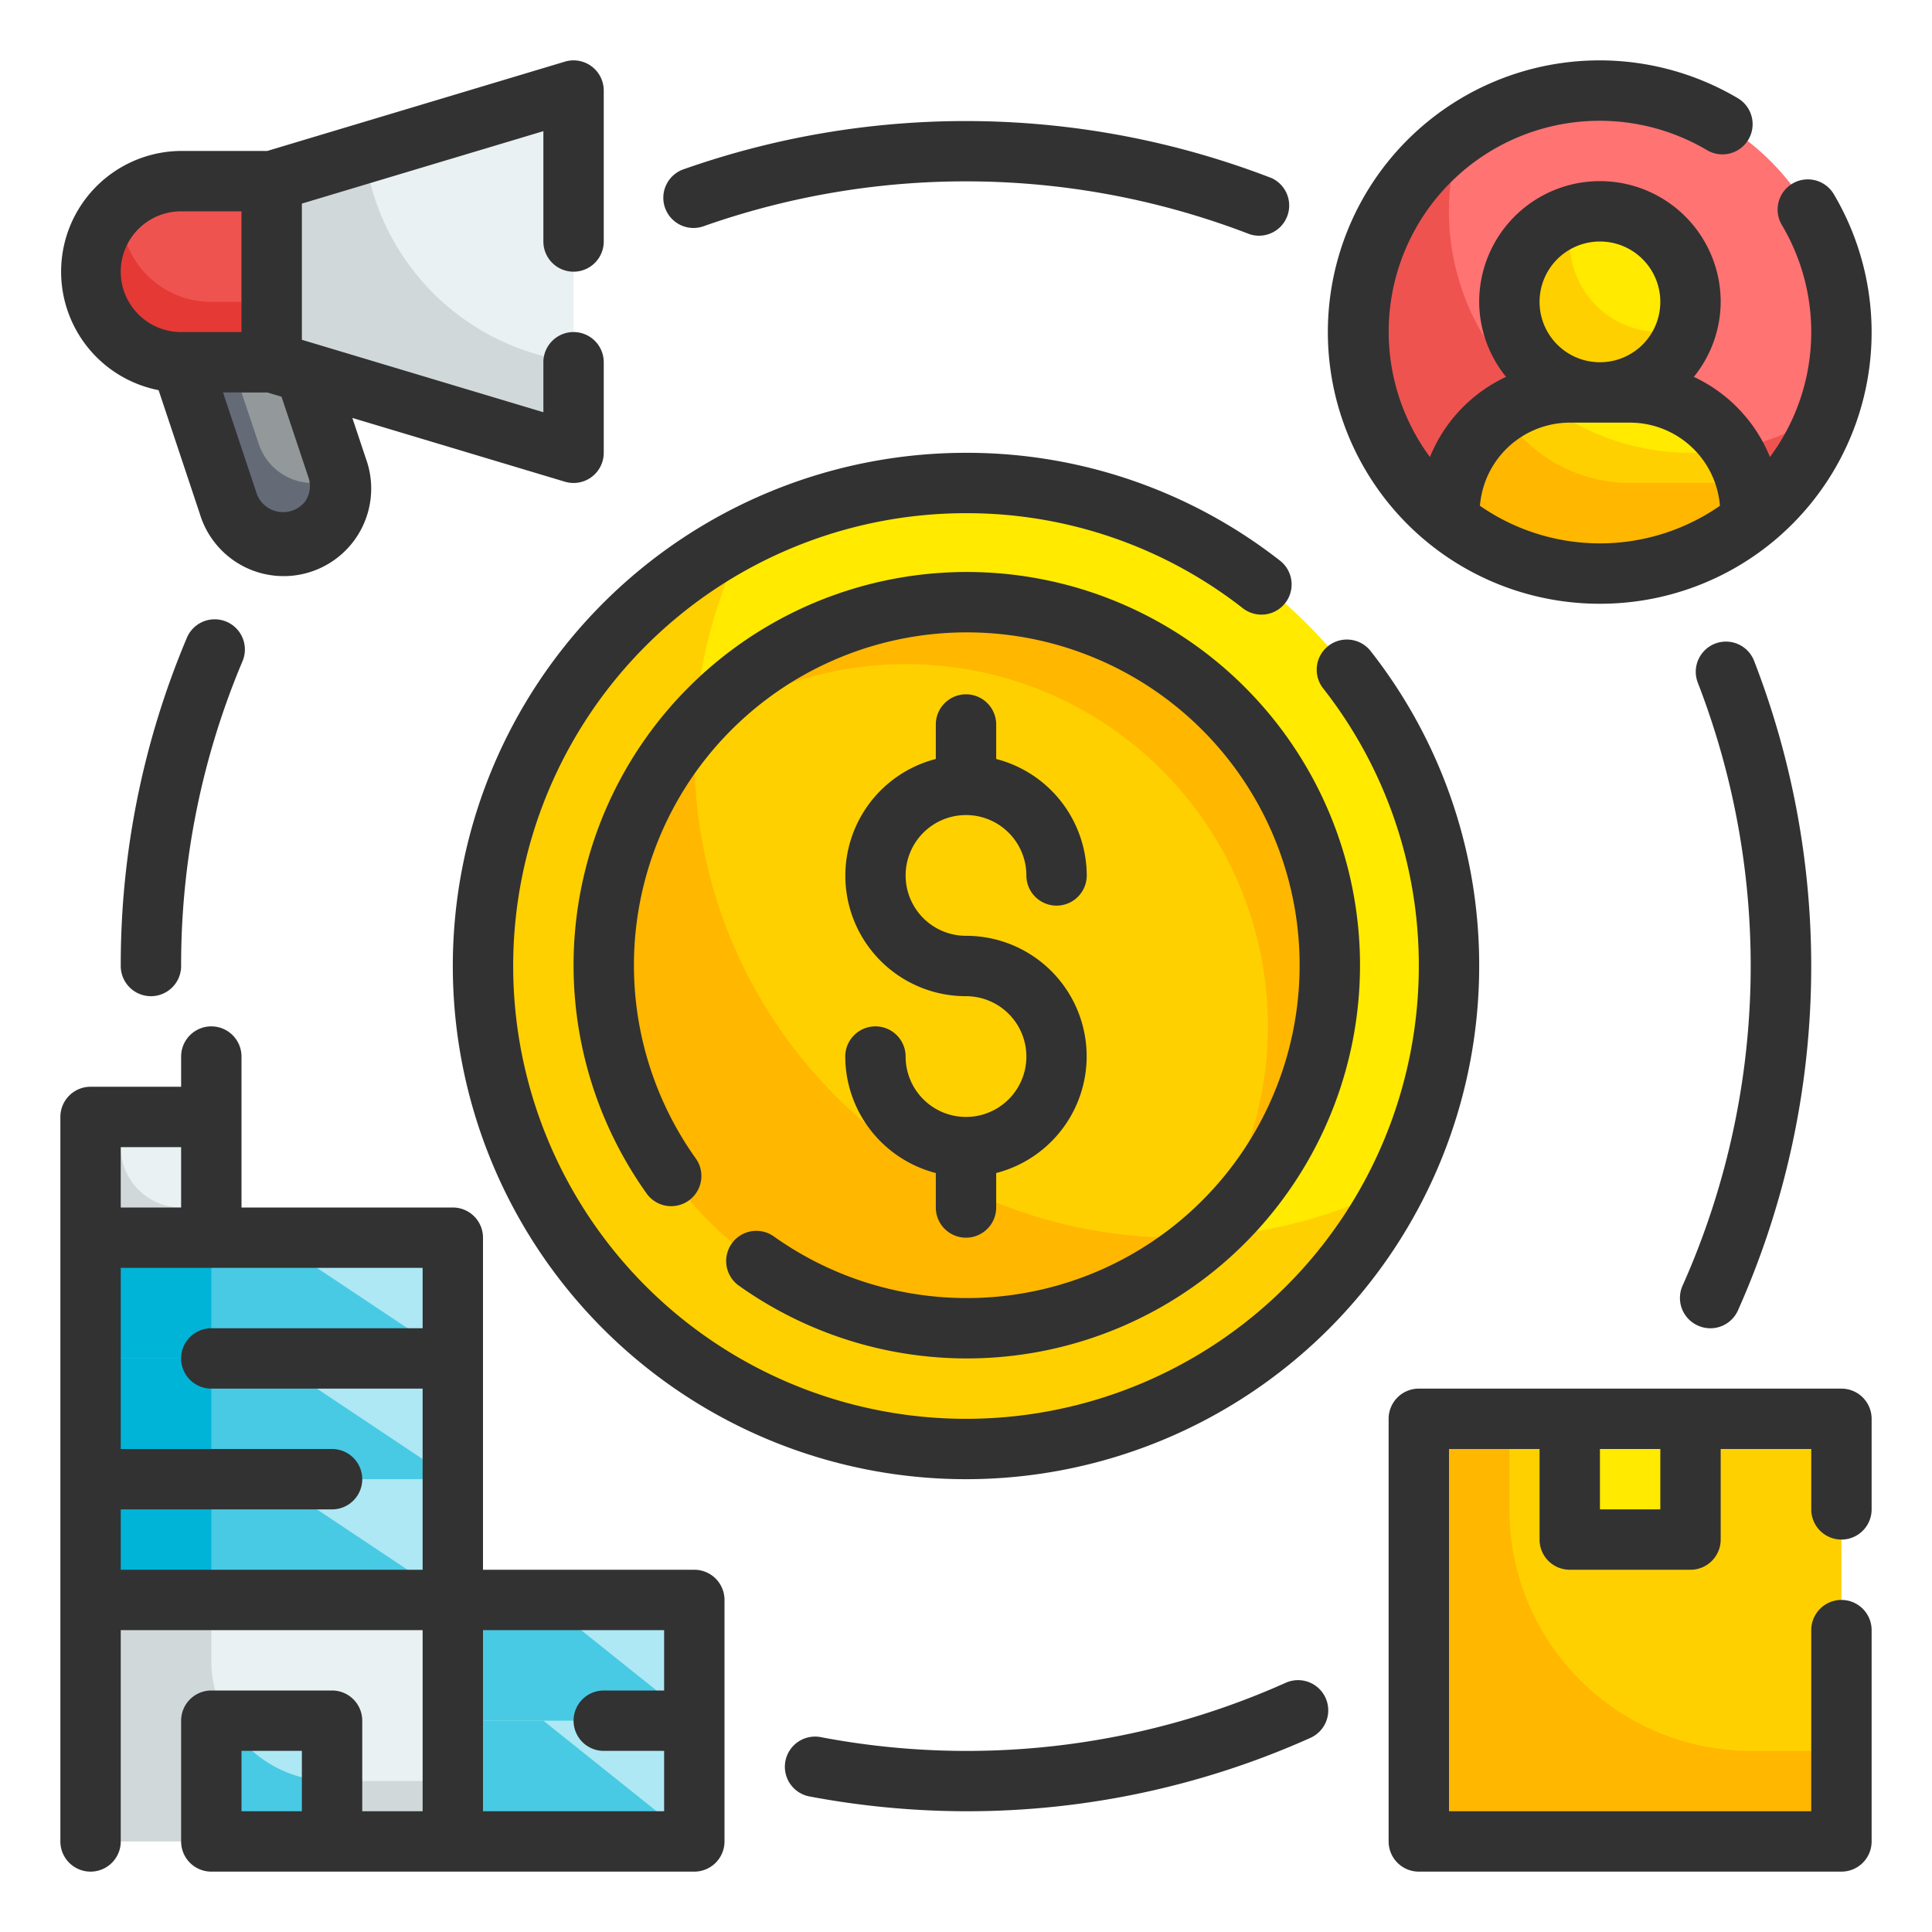
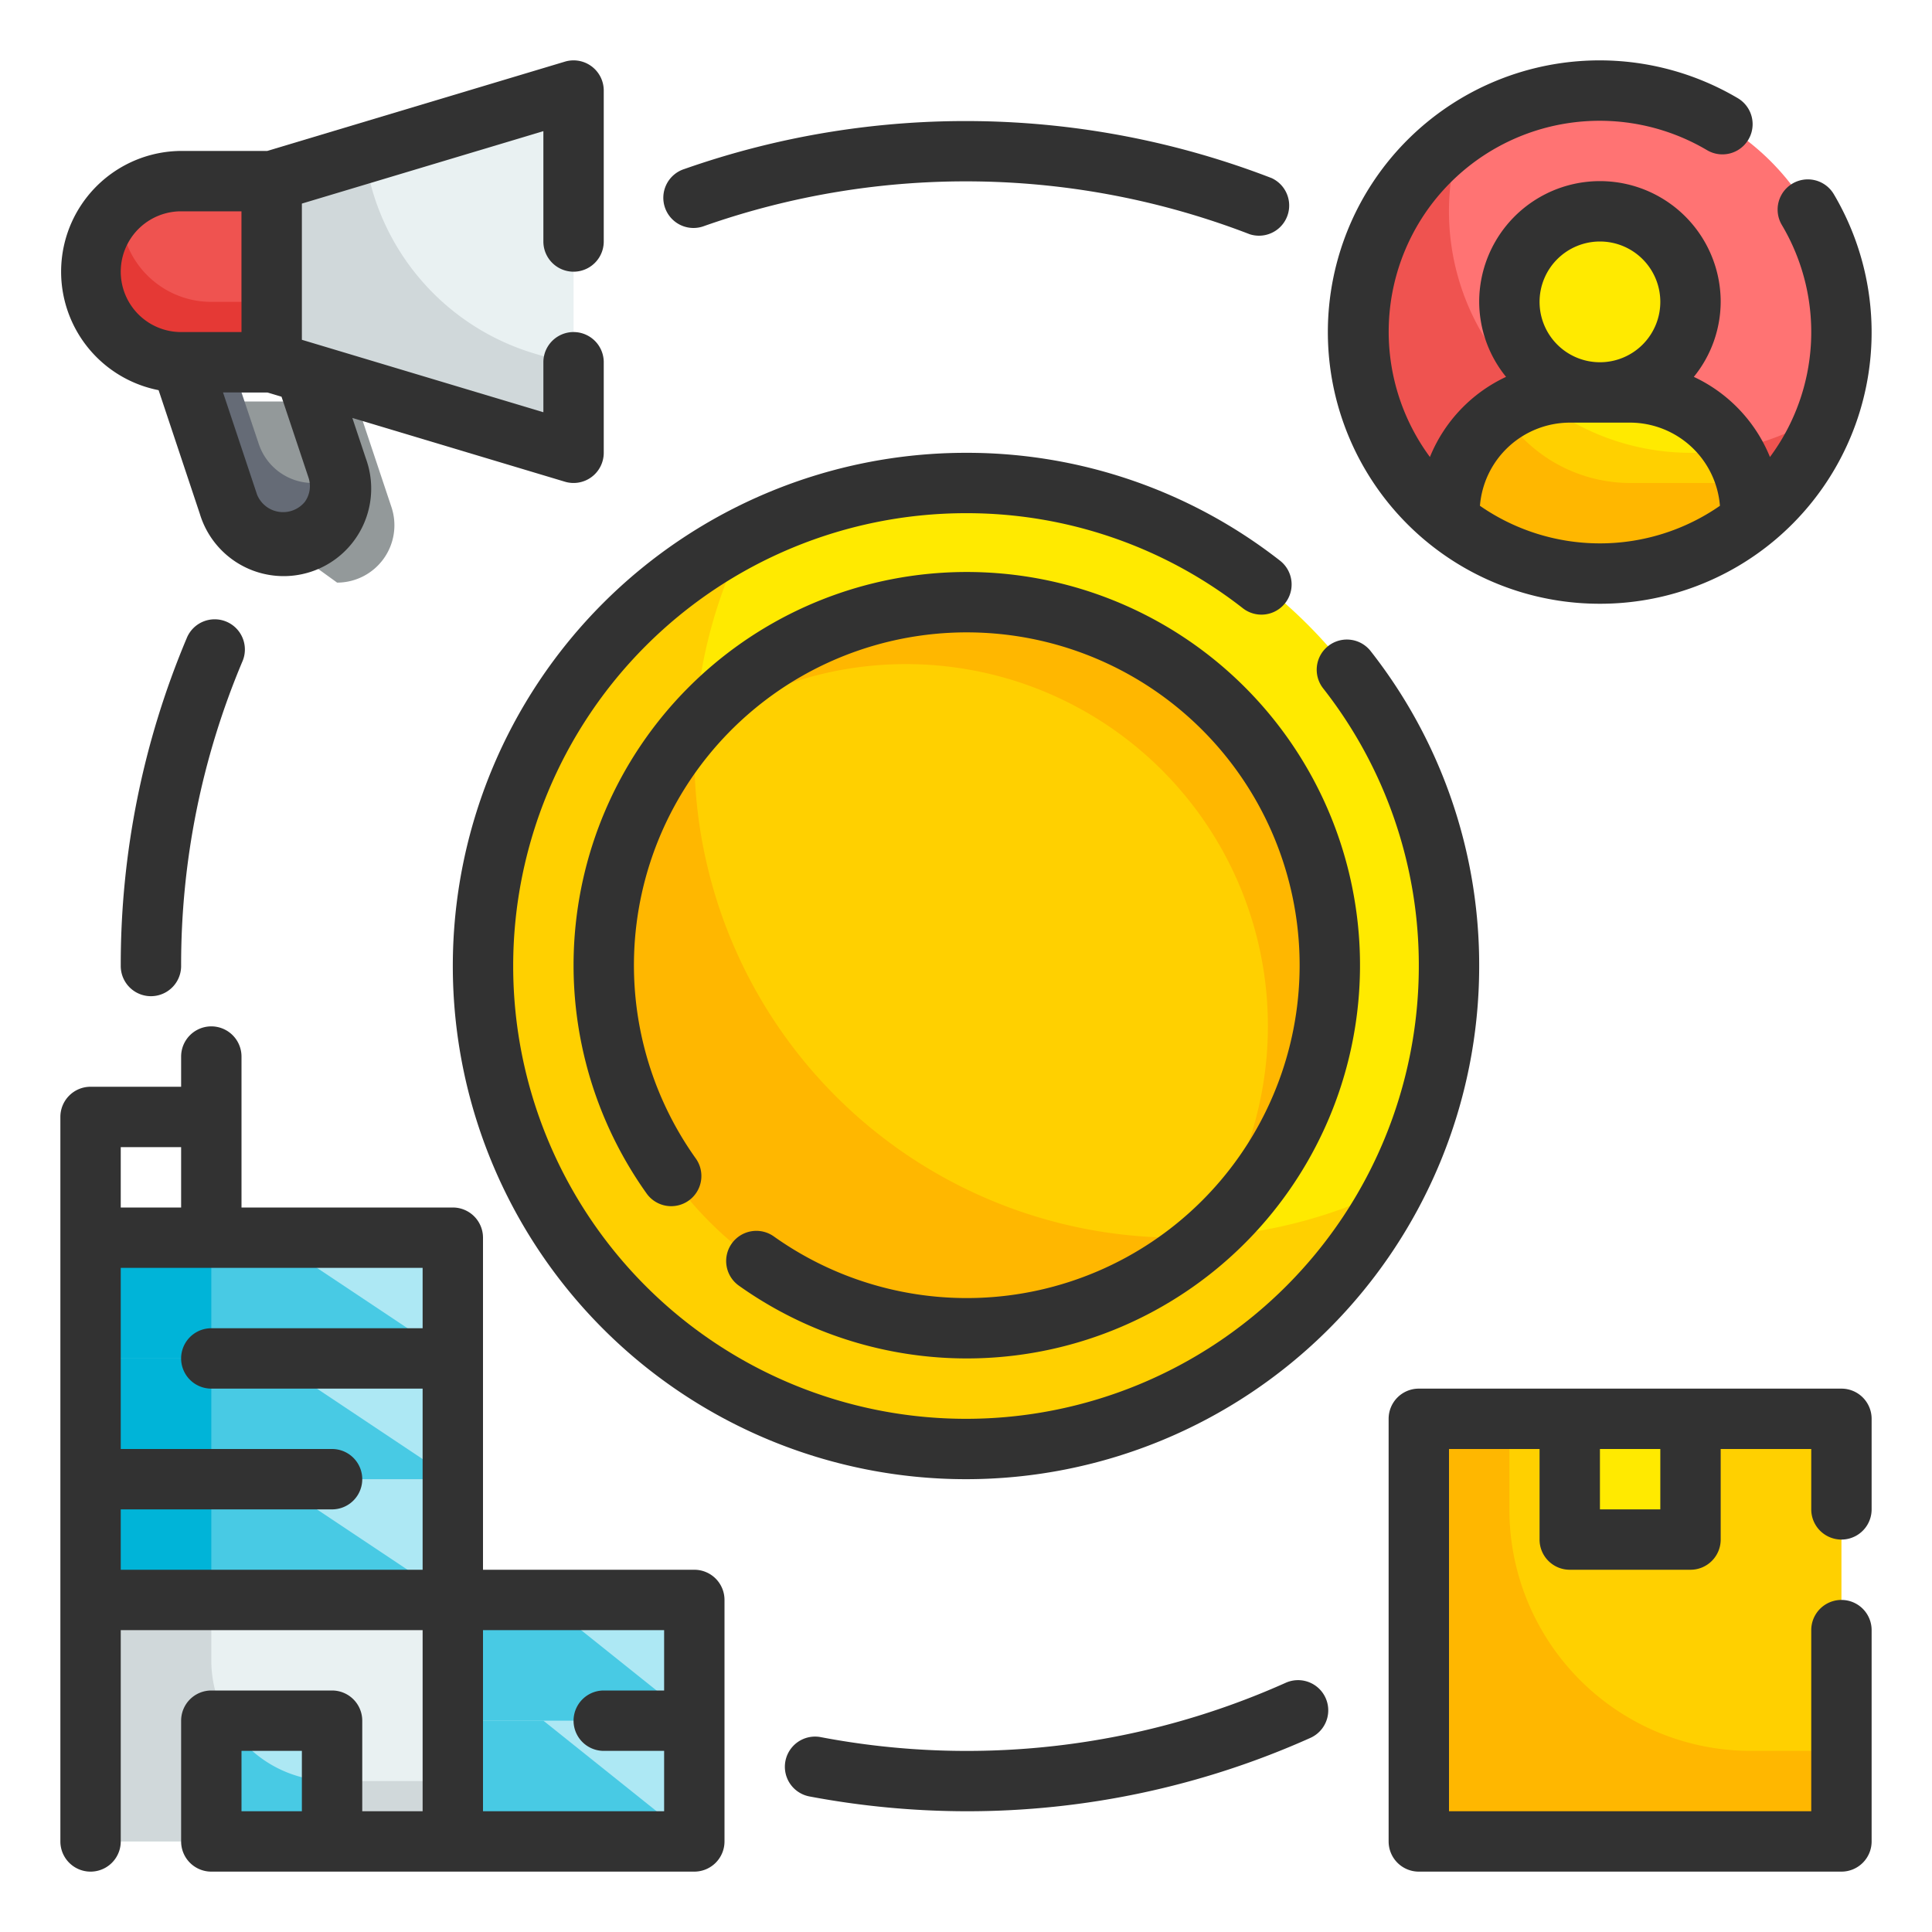
<svg xmlns="http://www.w3.org/2000/svg" height="512" viewBox="0 0 64 64" width="512">
  <g id="Fill_Outline" data-name="Fill Outline">
    <g id="Color">
      <circle cx="32" cy="32" fill="#ffea00" r="16" />
      <circle cx="32" cy="32" fill="#ffd000" r="12" />
      <path d="m46.26 39.26a16 16 0 1 1 -21.52-21.52 16 16 0 0 0 21.52 21.52z" fill="#ffd000" />
      <path d="m32 20a12 12 0 1 0 12 12 12 12 0 0 0 -12-12zm7.75 20.98c-.25.01-.5.02-.75.02a16 16 0 0 1 -16-16c0-.25.01-.5.02-.75a11.988 11.988 0 0 1 16.73 16.73z" fill="#ffb700" />
      <path d="m3 41h12v20h-12z" fill="#e9f1f2" />
      <path d="m7 53v2a4 4 0 0 0 4 4h4v2h-12v-20h12v12z" fill="#d0d8da" />
      <path d="m15 53h8v8h-8z" fill="#ade8f4" />
      <path d="m23 61h-8v-4h3z" fill="#48cae4" />
      <path d="m23 57h-8v-4h3z" fill="#48cae4" />
      <g fill="#ade8f4">
        <path d="m7 57h4v4h-4z" />
        <path d="m3 45h12v4h-12z" />
        <path d="m3 41h12v4h-12z" />
        <path d="m3 49h12v4h-12z" />
      </g>
-       <path d="m3 37h4v4h-4z" fill="#e9f1f2" />
      <path d="m15 45h-12v-4h6z" fill="#48cae4" />
      <path d="m15 49h-12v-4h6z" fill="#48cae4" />
      <path d="m15 53h-12v-4h6z" fill="#48cae4" />
-       <path d="m7 40v1h-4v-4h1v1a2.006 2.006 0 0 0 2 2z" fill="#d0d8da" />
      <path d="m3 41h4v4h-4z" fill="#00b4d8" />
      <path d="m3 45h4v4h-4z" fill="#00b4d8" />
      <path d="m3 49h4v4h-4z" fill="#00b4d8" />
      <path d="m11 59v2h-4v-4h.54a3.98 3.98 0 0 0 3.46 2z" fill="#48cae4" />
      <circle cx="53" cy="11" fill="#ff7373" r="8" />
      <path d="m60.58 13.56a8 8 0 1 1 -12.16-9.12 8 8 0 0 0 12.16 9.12z" fill="#ef5350" />
      <circle cx="53" cy="10" fill="#ffea00" r="3" />
      <path d="m58 17v.24a7.982 7.982 0 0 1 -10 0v-.24a4 4 0 0 1 4-4h2a4 4 0 0 1 4 4z" fill="#ffea00" />
      <path d="m58 17v.24a7.982 7.982 0 0 1 -10 0v-.24a3.978 3.978 0 0 1 2.9-3.84 8.012 8.012 0 0 0 6.49 1.72 3.949 3.949 0 0 1 .61 2.12z" fill="#ffd000" />
-       <path d="m55.87 10.87a3 3 0 1 1 -3.74-3.74 3.1 3.1 0 0 0 -.13.87 3 3 0 0 0 3 3 3.1 3.1 0 0 0 .87-.13z" fill="#ffd000" />
      <path d="m58 17v.24a7.982 7.982 0 0 1 -10 0v-.24a3.953 3.953 0 0 1 1.78-3.32 5.015 5.015 0 0 0 4.22 2.32h3.87a3.657 3.657 0 0 1 .13 1z" fill="#ffb700" />
-       <path d="m9.368 18a1.9 1.9 0 0 1 -1.8-1.3l-1.568-4.7h4l1.168 3.5a1.9 1.9 0 0 1 -1.8 2.5z" fill="#93999a" />
+       <path d="m9.368 18l-1.568-4.7h4l1.168 3.5a1.9 1.9 0 0 1 -1.8 2.5z" fill="#93999a" />
      <path d="m9.37 18a1.891 1.891 0 0 1 -1.8-1.3l-1.57-4.7h4l.48 1.45-1.48-.45h-1l.57 1.7a1.891 1.891 0 0 0 1.8 1.3 1.851 1.851 0 0 0 .88-.22 1.912 1.912 0 0 1 -1.88 2.22z" fill="#656b76" />
      <path d="m6 6h3a0 0 0 0 1 0 0v6a0 0 0 0 1 0 0h-3a3 3 0 0 1 -3-3 3 3 0 0 1 3-3z" fill="#ef5350" />
      <path d="m19 15-10-3v-6l10-3z" fill="#e9f1f2" />
      <path d="m19 12.1v2.9l-10-3v-6l3.08-.92a7.967 7.967 0 0 0 5.62 6.63z" fill="#d0d8da" />
      <path d="m8 6v4h-1a3 3 0 0 1 -3-3 .974.974 0 0 1 .02-.24.806.806 0 0 0 -.14.12 3 3 0 0 0 2.12 5.12h3v-6z" fill="#e53935" />
      <path d="m47 47h14v14h-14z" fill="#ffd000" />
      <path d="m52 47h4v4h-4z" fill="#ffea00" />
      <path d="m61 58v3h-14v-14h3v3a8 8 0 0 0 8 8z" fill="#ffb700" />
    </g>
    <g id="Outline_copy" fill="#323232" data-name="Outline copy">
      <path d="m45.418 21.586a1 1 0 1 0 -1.579 1.227 14.848 14.848 0 0 1 3.161 9.187 15 15 0 1 1 -15-15 14.848 14.848 0 0 1 9.187 3.161 1 1 0 0 0 1.227-1.579 16.833 16.833 0 0 0 -10.414-3.582 17 17 0 1 0 17 17 16.833 16.833 0 0 0 -3.582-10.414z" />
-       <path d="m32 37a2 2 0 0 1 -2-2 1 1 0 0 0 -2 0 4 4 0 0 0 3 3.858v1.142a1 1 0 0 0 2 0v-1.142a3.992 3.992 0 0 0 -1-7.858 2 2 0 1 1 2-2 1 1 0 0 0 2 0 4 4 0 0 0 -3-3.858v-1.142a1 1 0 0 0 -2 0v1.142a3.992 3.992 0 0 0 1 7.858 2 2 0 0 1 0 4z" />
      <path d="m24.24 41.194a1 1 0 0 0 .235 1.394 13.026 13.026 0 1 0 -3.063-3.063 1 1 0 1 0 1.629-1.16 11.026 11.026 0 1 1 2.594 2.594 1 1 0 0 0 -1.395.235z" />
      <path d="m23 52h-7v-11a1 1 0 0 0 -1-1h-7v-5a1 1 0 0 0 -2 0v1h-3a1 1 0 0 0 -1 1v24a1 1 0 0 0 2 0v-7h10v6h-2v-3a1 1 0 0 0 -1-1h-4a1 1 0 0 0 -1 1v4a1 1 0 0 0 1 1h16a1 1 0 0 0 1-1v-8a1 1 0 0 0 -1-1zm-19-14h2v2h-2zm0 12h7a1 1 0 0 0 0-2h-7v-6h10v2h-7a1 1 0 0 0 0 2h7v6h-10zm4 8h2v2h-2zm8 2v-6h6v2h-2a1 1 0 0 0 0 2h2v2z" />
      <path d="m53 20a8.99 8.99 0 0 0 7.748-13.566 1 1 0 0 0 -1.723 1.017 6.946 6.946 0 0 1 -.393 7.688 5.012 5.012 0 0 0 -2.522-2.655 3.961 3.961 0 0 0 .89-2.484 4 4 0 0 0 -8 0 3.961 3.961 0 0 0 .89 2.484 5.012 5.012 0 0 0 -2.522 2.655 6.988 6.988 0 0 1 9.181-10.164 1 1 0 1 0 1.017-1.723 9 9 0 1 0 -4.566 16.748zm0-12a2 2 0 1 1 -2 2 2 2 0 0 1 2-2zm-1 6h2a2.994 2.994 0 0 1 2.975 2.755 6.968 6.968 0 0 1 -7.95 0 2.994 2.994 0 0 1 2.975-2.755z" />
      <path d="m5.254 12.925 1.365 4.094a2.9 2.9 0 1 0 5.5-1.833l-.447-1.341 7.044 2.113a1 1 0 0 0 1.284-.958v-3a1 1 0 0 0 -2 0v1.656l-8-2.4v-4.512l8-2.4v3.656a1 1 0 0 0 2 0v-5a1 1 0 0 0 -1.287-.958l-9.86 2.958h-2.853a4 4 0 0 0 -.746 7.925zm4.965 2.894a.889.889 0 0 1 -.123.808.931.931 0 0 1 -1.58-.241l-1.128-3.386h1.465l.473.142zm-4.219-8.819h2v4h-2a2 2 0 0 1 0-4z" />
      <path d="m61 46h-14a1 1 0 0 0 -1 1v14a1 1 0 0 0 1 1h14a1 1 0 0 0 1-1v-7a1 1 0 0 0 -2 0v6h-12v-12h3v3a1 1 0 0 0 1 1h4a1 1 0 0 0 1-1v-3h3v2a1 1 0 0 0 2 0v-3a1 1 0 0 0 -1-1zm-6 4h-2v-2h2z" />
-       <path d="m56.249 43.913a1 1 0 0 0 1.321-.5 27.988 27.988 0 0 0 .53-21.538 1 1 0 0 0 -1.864.724 25.99 25.99 0 0 1 -.5 19.993 1 1 0 0 0 .513 1.321z" />
      <path d="m42.592 55.744a25.853 25.853 0 0 1 -15.408 1.8 1 1 0 0 0 -.368 1.966 28.226 28.226 0 0 0 5.184.49 27.8 27.8 0 0 0 11.408-2.43 1 1 0 0 0 -.816-1.826z" />
      <path d="m6.184 21.143a27.833 27.833 0 0 0 -2.184 10.857 1 1 0 0 0 2 0 25.844 25.844 0 0 1 2.027-10.081 1 1 0 1 0 -1.843-.776z" />
      <path d="m23.333 7.485a26.122 26.122 0 0 1 18.067.275 1 1 0 0 0 .725-1.86 28.125 28.125 0 0 0 -19.458-.3 1 1 0 1 0 .666 1.885z" />
    </g>
  </g>
</svg>